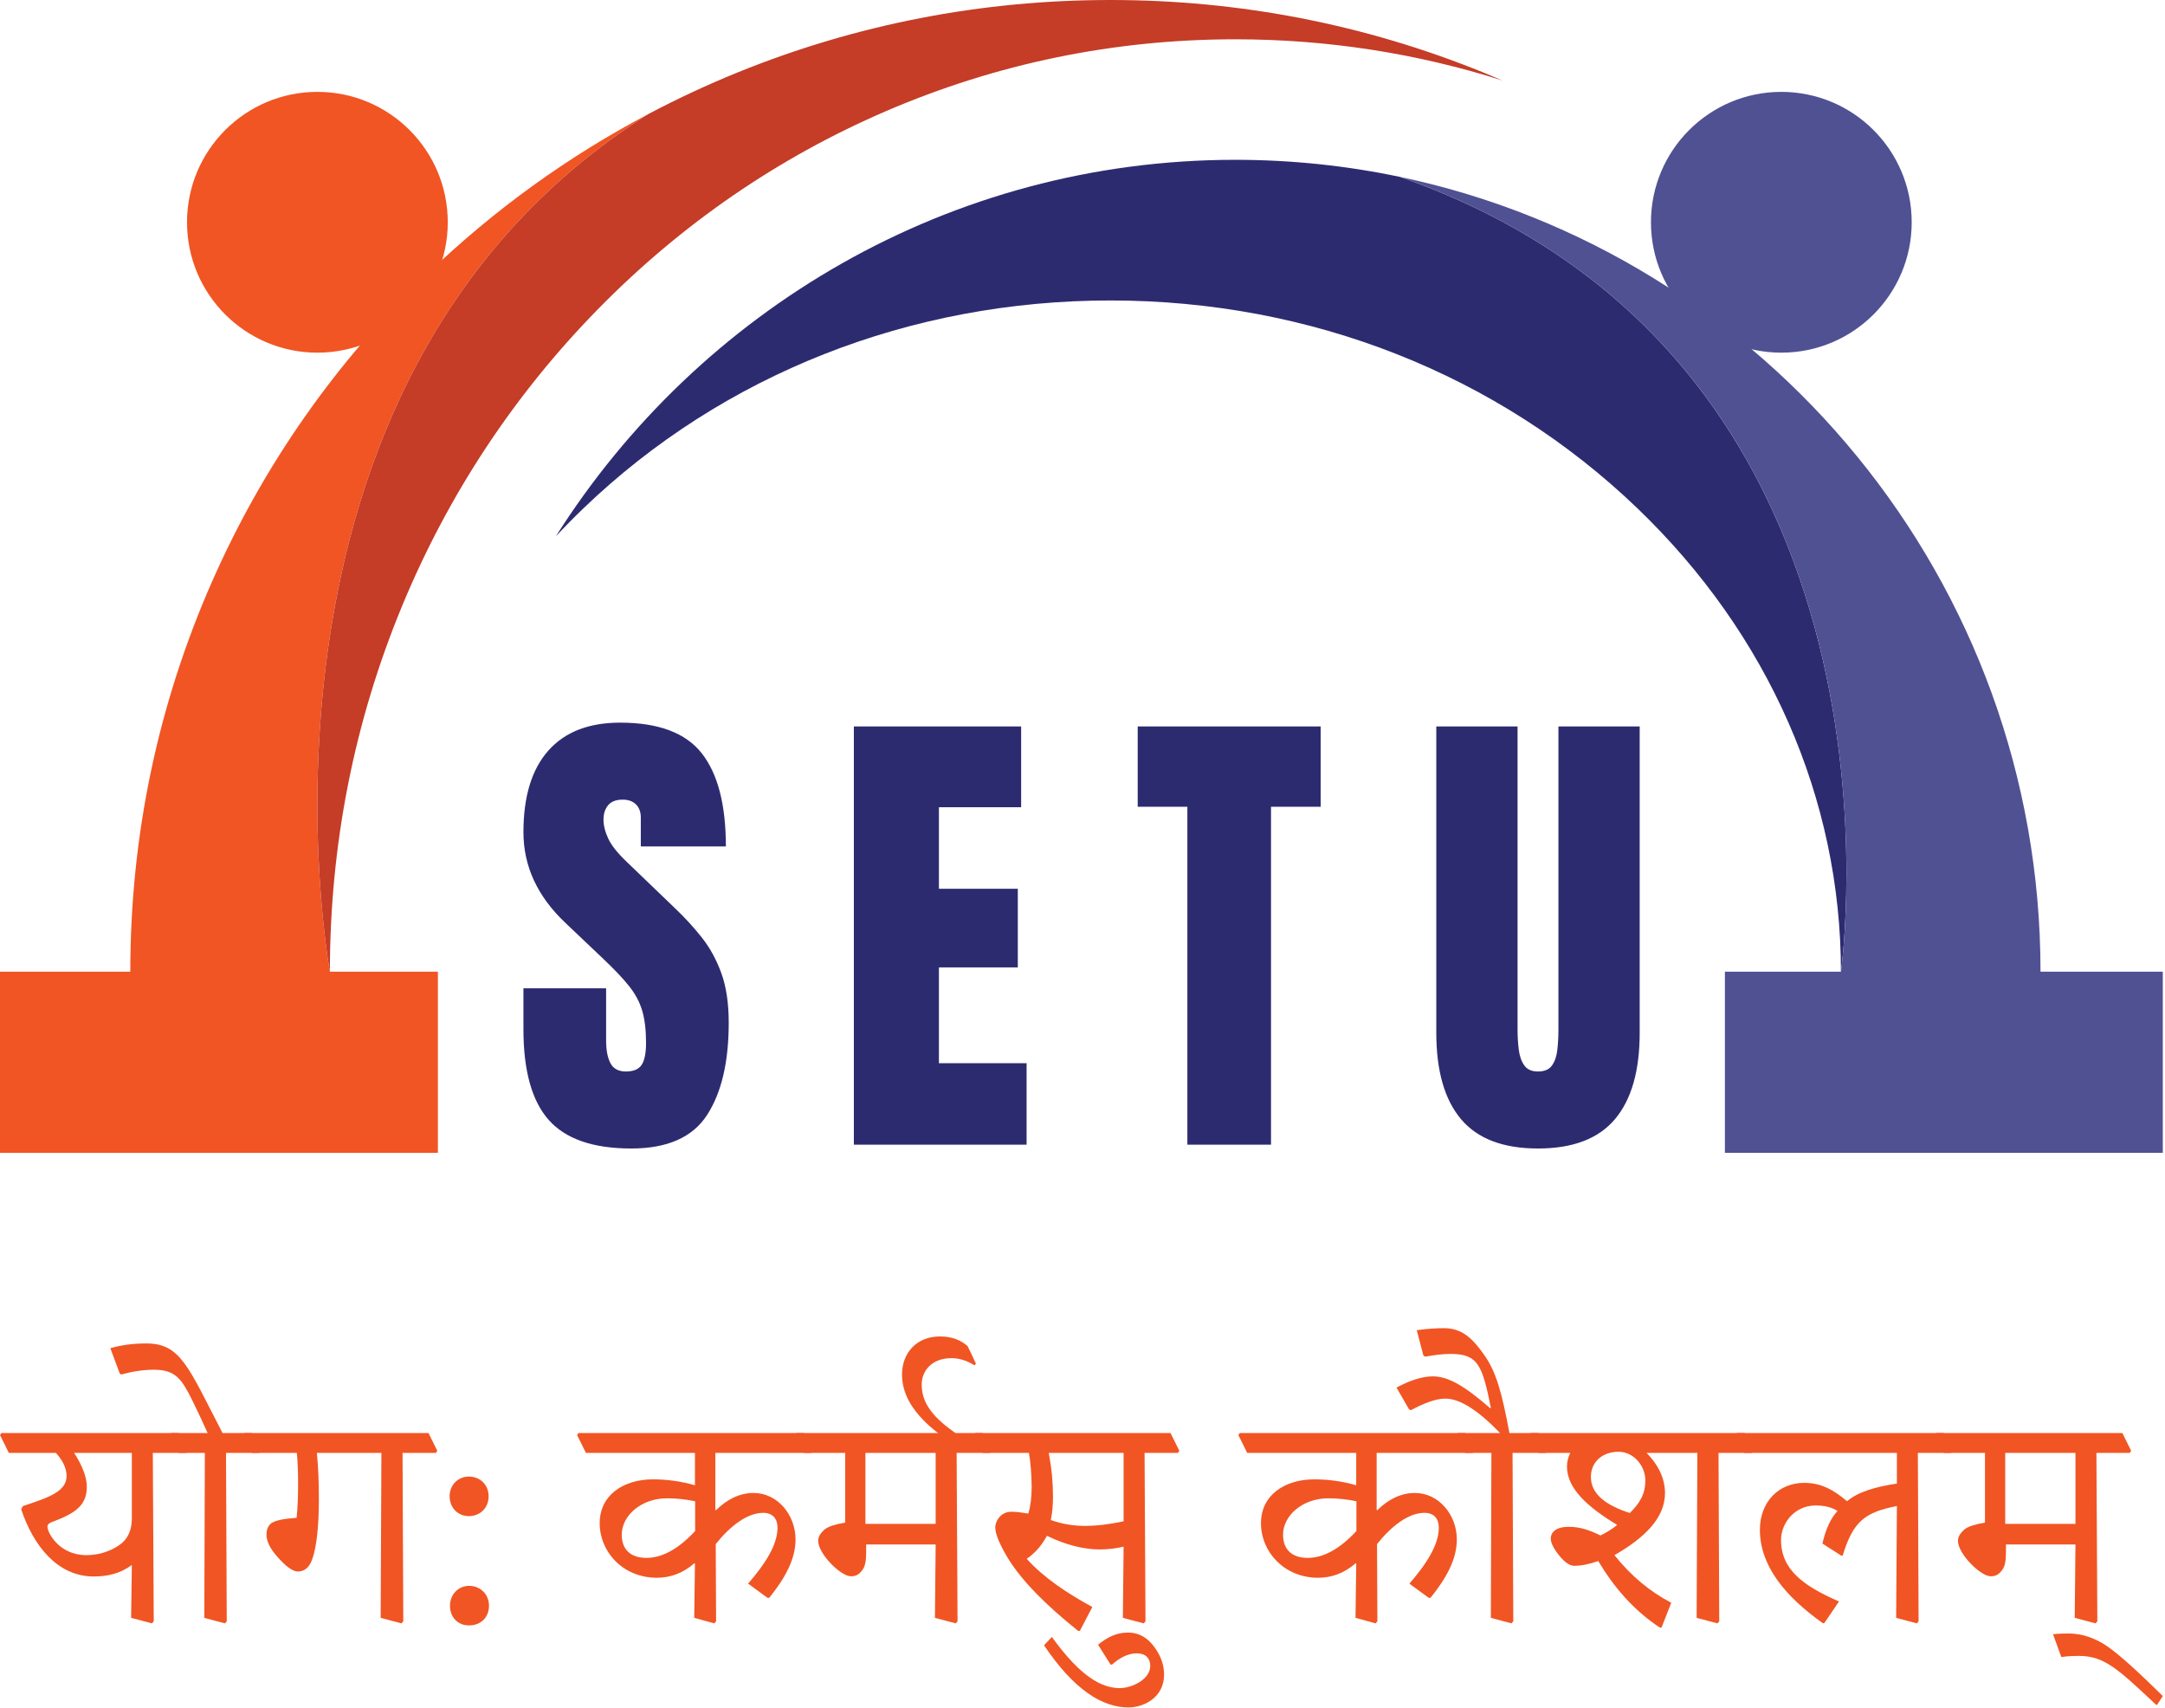
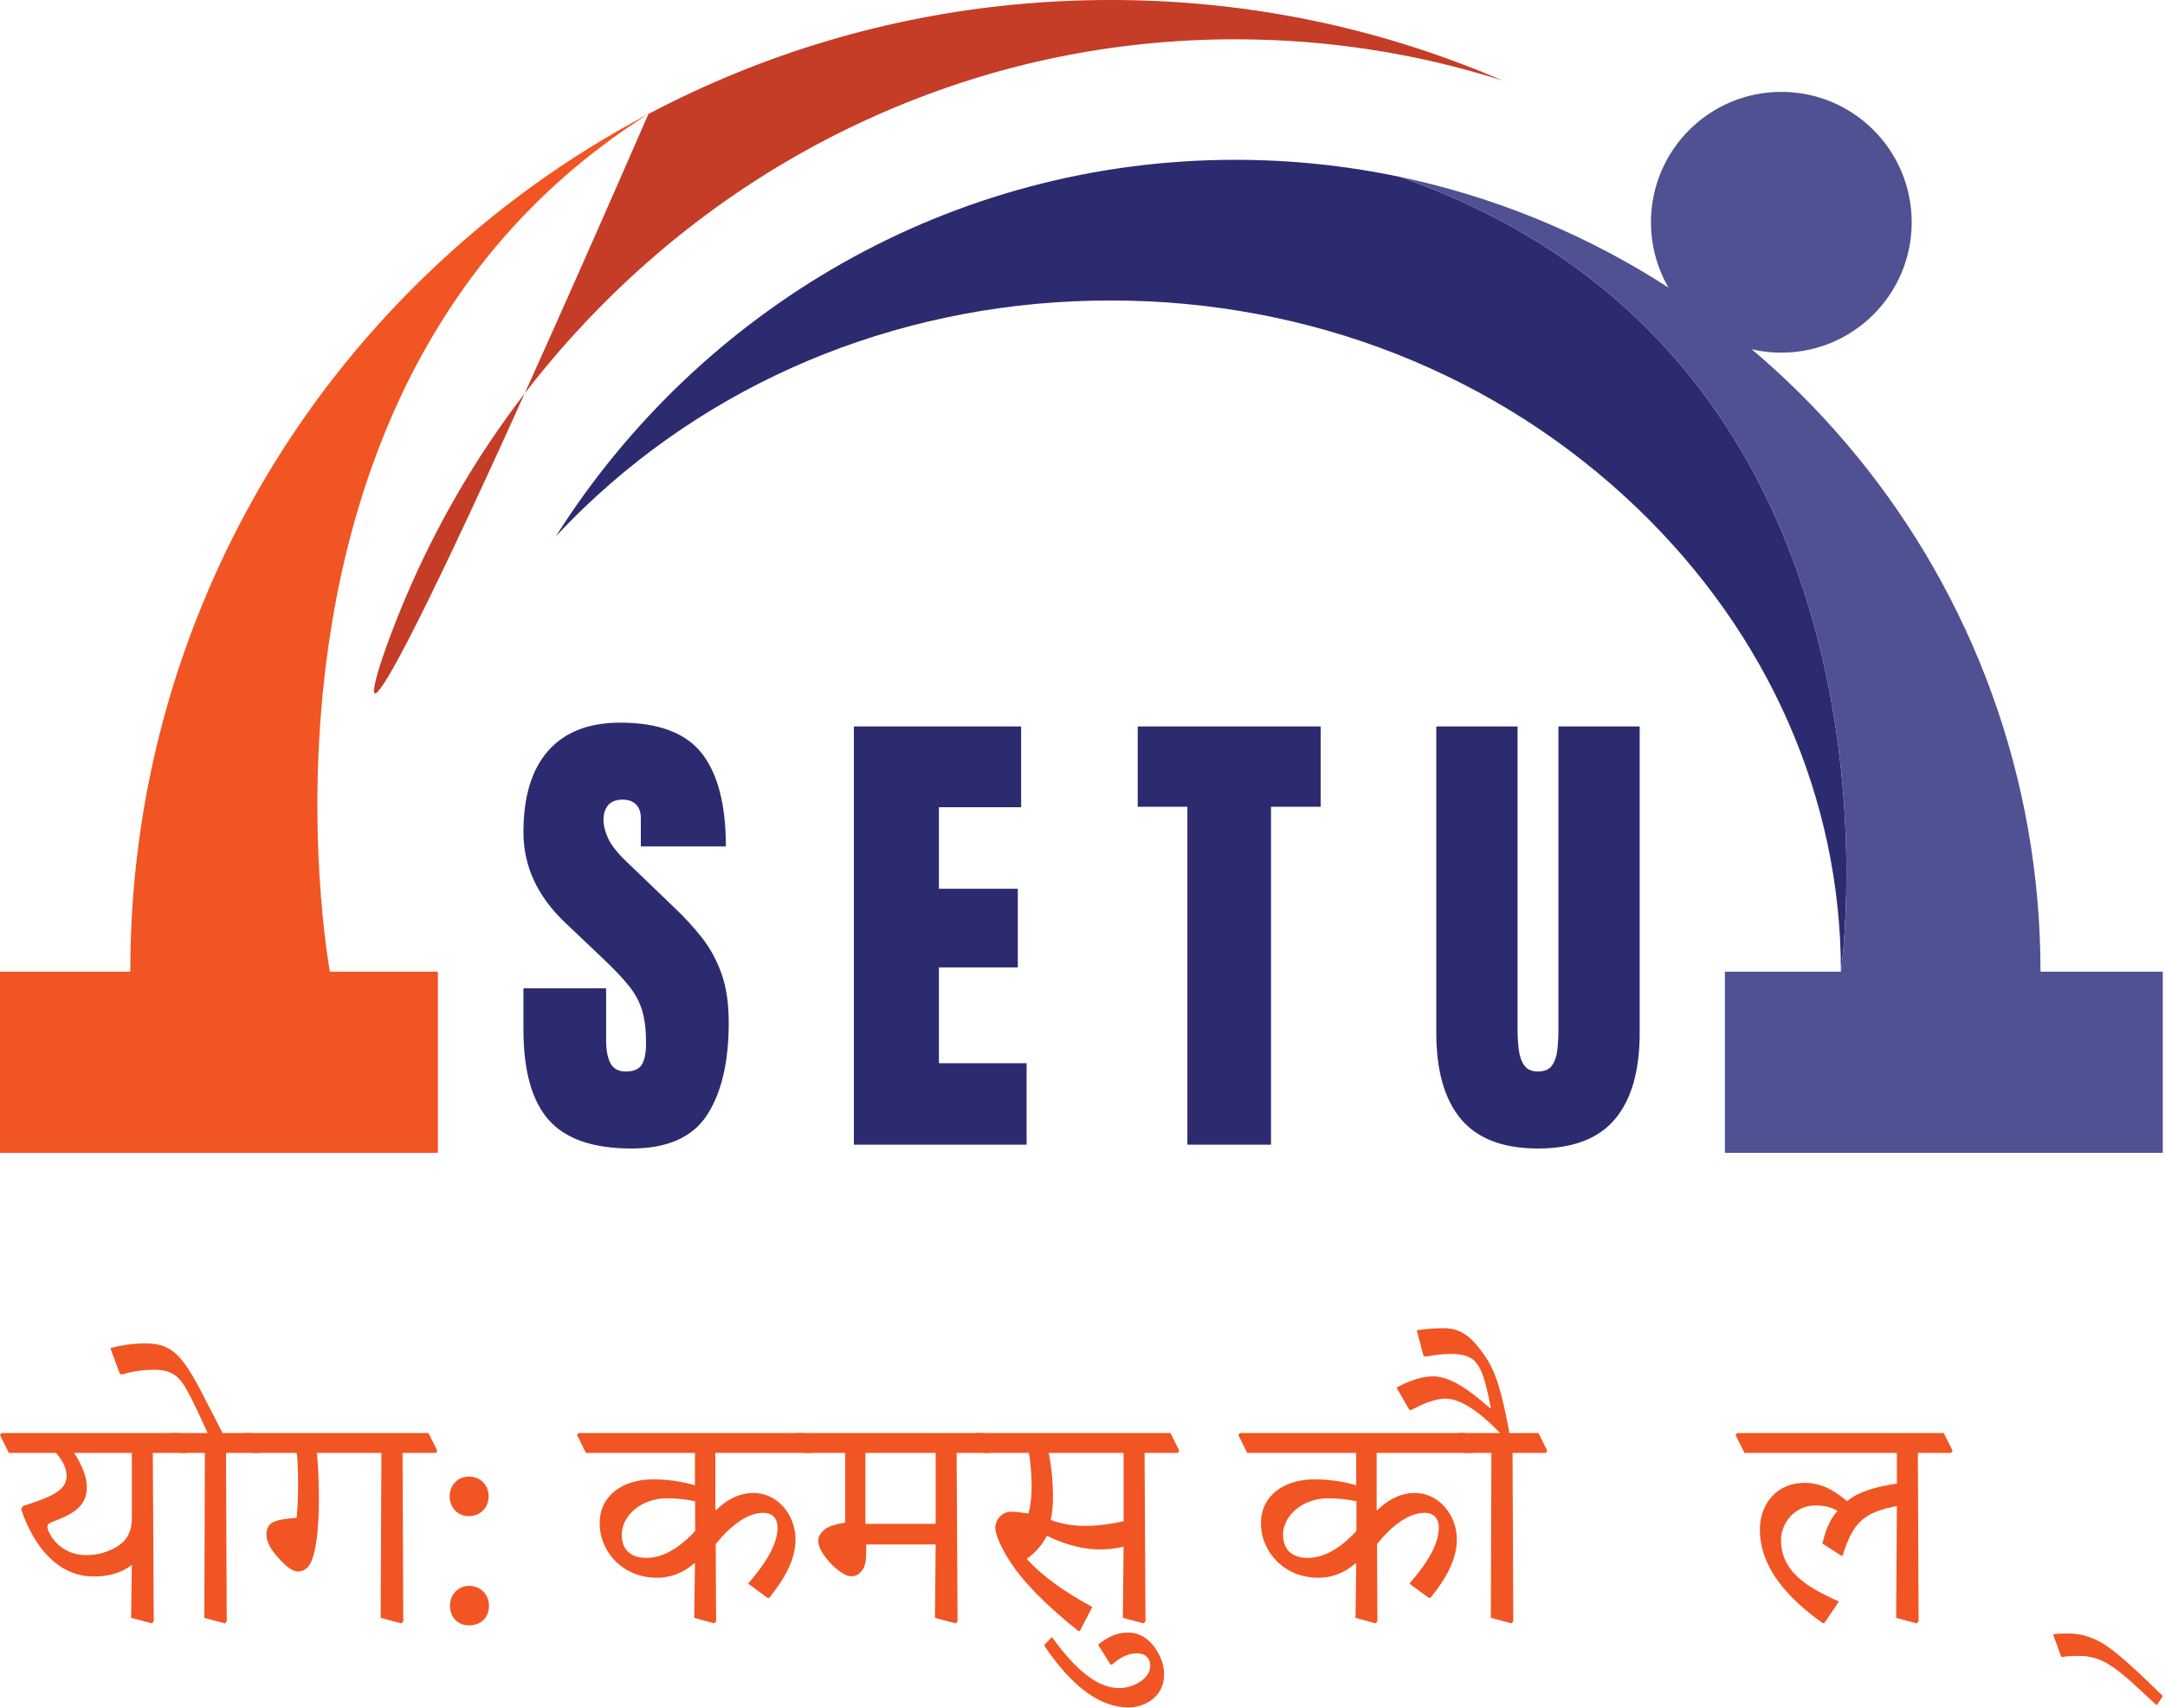
<svg xmlns="http://www.w3.org/2000/svg" width="284" height="224" viewBox="0 0 284 224" fill="none">
  <path d="M183.63 23.198C176.658 21.733 169.436 20.961 162.039 20.961C124.62 20.961 91.684 40.677 72.915 70.345C74.083 69.092 75.293 67.864 76.543 66.663C94.846 49.089 119.393 39.409 145.665 39.409C171.937 39.409 196.485 49.088 214.787 66.663C232.004 83.195 241.488 104.782 241.488 127.442C241.486 127.442 253.07 47.41 183.63 23.198Z" fill="#2D2B70" />
  <path d="M85.056 14.953C74.495 20.526 64.796 27.524 56.116 35.859C44.047 47.45 34.526 61.049 27.817 76.278C20.701 92.433 17.093 109.648 17.093 127.442H0V151.202H57.442V127.442H43.275C43.275 127.442 28.934 50.331 85.056 14.953Z" fill="#F15523" />
-   <path d="M194.574 9.502C179.051 3.197 162.595 0 145.665 0C128.734 0 112.279 3.197 96.757 9.502C92.749 11.13 88.848 12.951 85.056 14.953C28.935 50.331 43.275 127.441 43.275 127.441C43.275 110.763 46.474 94.597 52.783 79.388C58.834 64.805 67.473 51.731 78.459 40.53C89.366 29.41 102.048 20.688 116.153 14.606C130.698 8.334 146.136 5.154 162.039 5.154C174.057 5.154 185.809 6.972 197.111 10.565C196.27 10.204 195.424 9.848 194.574 9.502Z" fill="#C53C27" />
+   <path d="M194.574 9.502C179.051 3.197 162.595 0 145.665 0C128.734 0 112.279 3.197 96.757 9.502C92.749 11.13 88.848 12.951 85.056 14.953C43.275 110.763 46.474 94.597 52.783 79.388C58.834 64.805 67.473 51.731 78.459 40.53C89.366 29.41 102.048 20.688 116.153 14.606C130.698 8.334 146.136 5.154 162.039 5.154C174.057 5.154 185.809 6.972 197.111 10.565C196.27 10.204 195.424 9.848 194.574 9.502Z" fill="#C53C27" />
  <path d="M267.67 127.442C267.67 76.185 231.556 33.272 183.632 23.198C253.071 47.41 241.488 127.442 241.488 127.442H226.269V151.201H283.712V127.442H267.67Z" fill="#505193" />
  <path d="M233.671 46.255C243.116 46.255 250.773 38.598 250.773 29.153C250.773 19.707 243.116 12.05 233.671 12.05C224.226 12.05 216.569 19.707 216.569 29.153C216.569 38.598 224.226 46.255 233.671 46.255Z" fill="#505193" />
-   <path d="M41.635 46.255C51.08 46.255 58.737 38.598 58.737 29.153C58.737 19.707 51.08 12.05 41.635 12.05C32.19 12.05 24.533 19.707 24.533 29.153C24.533 38.598 32.19 46.255 41.635 46.255Z" fill="#F15523" />
  <path d="M82.814 150.636C77.806 150.636 74.196 149.389 71.983 146.896C69.77 144.402 68.663 140.433 68.663 134.989V129.627H79.51V136.485C79.51 137.752 79.703 138.745 80.087 139.462C80.471 140.178 81.142 140.537 82.097 140.537C83.094 140.537 83.785 140.246 84.17 139.664C84.554 139.083 84.746 138.127 84.746 136.797C84.746 135.114 84.58 133.707 84.248 132.573C83.915 131.441 83.338 130.361 82.518 129.332C81.696 128.304 80.559 127.102 79.105 125.731L74.18 121.056C70.502 117.585 68.663 113.617 68.663 109.149C68.663 104.474 69.749 100.911 71.92 98.459C74.091 96.007 77.235 94.781 81.349 94.781C86.378 94.781 89.947 96.12 92.055 98.801C94.164 101.481 95.219 105.554 95.219 111.019H84.06V107.249C84.06 106.501 83.847 105.919 83.421 105.503C82.995 105.088 82.418 104.88 81.691 104.88C80.819 104.88 80.18 105.124 79.774 105.611C79.369 106.1 79.166 106.729 79.166 107.498C79.166 108.267 79.374 109.098 79.79 109.992C80.205 110.885 81.026 111.913 82.252 113.077L88.58 119.156C89.847 120.361 91.011 121.632 92.071 122.974C93.131 124.315 93.983 125.873 94.627 127.649C95.271 129.427 95.593 131.592 95.593 134.148C95.593 139.301 94.643 143.338 92.741 146.258C90.84 149.176 87.531 150.636 82.814 150.636ZM112.007 150.137V95.278H133.951V105.876H123.166V116.566H133.514V126.884H123.166V139.445H134.667V150.136L112.007 150.137ZM155.756 150.137V105.814H149.242V95.278H173.242V105.814H166.728V150.137H155.756ZM201.75 150.636C197.179 150.636 193.813 149.353 191.652 146.786C189.491 144.22 188.41 140.443 188.41 135.455V95.278H199.07V135.018C199.07 135.932 199.122 136.81 199.226 137.653C199.33 138.494 199.569 139.185 199.943 139.725C200.318 140.266 200.92 140.536 201.751 140.536C202.603 140.536 203.216 140.272 203.59 139.741C203.964 139.212 204.198 138.52 204.291 137.669C204.385 136.817 204.432 135.933 204.432 135.019V95.278H215.091V135.456C215.091 140.443 214.011 144.22 211.85 146.786C209.688 149.353 206.322 150.636 201.75 150.636Z" fill="#2D2B70" />
  <path d="M270.372 217.261L269.311 214.343C269.962 214.27 270.638 214.246 271.313 214.246C273.146 214.246 274.811 214.849 276.331 215.862C277.947 216.948 280.552 219.336 283.712 222.448L282.964 223.606H282.844C277.826 218.902 276.041 217.189 272.736 217.189C271.964 217.189 271.217 217.213 270.42 217.334L270.372 217.261Z" fill="#F15523" />
-   <path d="M254.982 190.557L253.824 188.217L254.017 187.952H278.405L279.563 190.292L279.37 190.557H275.004L275.124 212.654L274.883 212.919L272.157 212.195L272.254 202.57H263.135V203.656C263.135 204.765 262.991 205.489 262.605 205.972C262.17 206.526 261.784 206.744 261.133 206.744C259.806 206.744 256.839 203.801 256.839 202.088C256.839 201.581 257.129 201.075 257.732 200.568C258.214 200.206 259.083 199.917 260.385 199.7V190.557H254.982ZM272.254 199.868V190.557H263.039V199.868H272.254Z" fill="#F15523" />
  <path d="M228.832 190.557L227.674 188.217L227.867 187.952H254.982L256.14 190.292L255.947 190.557H251.58L251.677 212.654L251.436 212.919L248.734 212.195L248.83 197.529C244.633 198.349 243.089 199.531 241.714 204.042H241.545L239.06 202.45C239.471 200.689 240.098 199.169 241.039 198.18C240.315 197.697 239.35 197.456 238.168 197.456C235.37 197.456 233.633 199.82 233.633 201.967C233.633 205.875 236.552 207.998 241.232 210.048L239.302 212.895H239.109C234.091 209.325 230.859 205.32 230.859 200.64C230.859 196.998 233.319 194.489 236.672 194.489C238.892 194.489 240.532 195.406 242.293 196.901C243.716 195.671 246.056 194.996 248.83 194.586V190.557H228.832Z" fill="#F15523" />
-   <path d="M201.814 190.557L200.656 188.217L200.849 187.952H228.832L229.99 190.292L229.797 190.557H225.431L225.527 212.654L225.286 212.919L222.56 212.195L222.657 190.557H215.999C217.663 192.27 218.411 194.055 218.411 195.84C218.411 199.072 215.757 201.702 211.777 203.969C213.972 206.719 216.457 208.77 219.231 210.217L217.953 213.474H217.735C214.31 211.206 211.729 208.215 209.654 204.741C208.569 205.127 207.483 205.369 206.518 205.369C205.843 205.369 205.071 204.814 204.13 203.487C203.672 202.836 203.43 202.257 203.43 201.798C203.43 200.93 204.154 200.254 205.794 200.254C207.266 200.254 208.52 200.689 209.944 201.388C210.619 201.075 211.415 200.592 212.139 200.013C208.327 197.697 205.553 195.261 205.553 192.366C205.553 191.787 205.674 191.184 205.987 190.557H201.814ZM212.332 190.412C210.113 190.412 208.689 191.811 208.689 193.717C208.689 195.985 210.716 197.456 213.803 198.445C215.13 197.094 215.83 195.985 215.83 194.151C215.83 192.246 214.286 190.412 212.332 190.412Z" fill="#F15523" />
  <path d="M184.832 184.84L183.191 181.993C184.807 181.125 186.472 180.522 187.968 180.522C189.994 180.522 192.189 181.825 195.47 184.695L195.566 184.647C194.457 179.075 193.878 177.579 190.307 177.579C189.246 177.579 188.136 177.724 186.954 177.941L186.713 177.772L185.845 174.467C187.22 174.274 188.378 174.202 189.439 174.202C191.803 174.202 193.202 175.577 194.722 177.748C196.242 179.919 196.99 182.524 198.003 187.952H201.814L202.972 190.292L202.779 190.557H198.413L198.509 212.654L198.268 212.919L195.566 212.196L195.639 190.557H192.213L191.055 188.217L191.248 187.952H196.772C193.902 184.985 191.514 183.441 189.608 183.441C188.329 183.441 186.786 184.044 185.073 184.961L184.832 184.84Z" fill="#F15523" />
  <path d="M163.603 190.557L162.445 188.217L162.638 187.952H192.213L193.371 190.292L193.178 190.557H180.586V198.035L180.658 198.083C182.082 196.684 183.722 195.816 185.604 195.816C188.74 195.816 191.104 198.686 191.104 201.919C191.104 204.572 189.656 207.081 187.654 209.566H187.413L184.88 207.708C187.172 205.079 188.74 202.57 188.74 200.375C188.74 199.193 188.112 198.421 186.858 198.421C184.783 198.421 182.54 200.134 180.634 202.522L180.682 212.654L180.441 212.919L177.812 212.195L177.908 205.079L177.836 205.031C176.292 206.382 174.603 206.937 172.915 206.937C168.5 206.937 165.412 203.583 165.412 199.772C165.412 196.154 168.452 194.031 172.408 194.031C174.217 194.031 176.051 194.272 177.908 194.803V190.557H163.603ZM177.932 200.809V196.901C176.75 196.66 175.52 196.515 174.242 196.515C170.864 196.515 168.307 198.783 168.307 201.292C168.307 203.294 169.538 204.331 171.54 204.331C173.59 204.331 175.737 203.173 177.932 200.809Z" fill="#F15523" />
  <path d="M136.995 215.742L137.984 214.704C140.952 218.805 143.822 221.411 146.862 221.411C148.55 221.411 150.89 220.229 150.89 218.492C150.89 217.503 150.263 216.851 149.153 216.851C147.923 216.851 146.862 217.454 145.873 218.323H145.68L144.039 215.718C145.197 214.777 146.428 214.125 147.947 214.125C149.515 214.125 150.794 214.897 151.831 216.634C152.434 217.623 152.7 218.637 152.7 219.65C152.7 222.617 150.07 223.944 148.044 223.944C144.57 223.944 140.903 221.628 136.995 215.862V215.742Z" fill="#F15523" />
  <path d="M128.914 190.557L127.756 188.217L127.949 187.952H153.544L154.702 190.292L154.509 190.557H150.142L150.263 212.654L150.022 212.919L147.296 212.195L147.392 202.86C146.379 203.101 145.318 203.222 144.232 203.222C142.23 203.222 139.866 202.667 137.333 201.436C136.561 202.86 135.644 203.801 134.679 204.452C136.947 206.961 139.987 208.963 143.291 210.772L141.651 213.908H141.434C137.14 210.483 133.932 207.226 132.147 204.259C131.182 202.619 130.554 201.244 130.554 200.303C130.554 199.748 131.085 198.276 132.701 198.276C133.329 198.276 134.125 198.397 134.897 198.518C135.186 197.529 135.331 196.371 135.331 194.971C135.307 193.259 135.186 191.739 134.969 190.557H128.914ZM147.392 190.557H137.574C137.96 192.607 138.129 194.489 138.129 196.274C138.129 197.336 138.057 198.349 137.84 199.362C139.263 199.893 140.855 200.134 142.302 200.134C143.894 200.134 145.607 199.917 147.392 199.531V190.557Z" fill="#F15523" />
-   <path d="M125.537 188.434H123.679C120.471 186.095 118.324 183.465 118.324 180.281C118.324 177.458 120.23 175.287 123.293 175.287C124.861 175.287 126.043 175.77 126.912 176.542C127.129 176.952 127.539 177.796 128.021 178.858L127.828 179.075C126.912 178.496 125.923 178.134 124.813 178.134C122.184 178.134 120.905 179.847 120.905 181.583C120.905 184.116 122.473 186.022 125.682 188.193L125.537 188.434Z" fill="#F15523" />
  <path d="M105.466 190.557L104.308 188.217L104.501 187.952H128.89L130.048 190.292L129.855 190.557H125.488L125.609 212.654L125.368 212.919L122.642 212.195L122.738 202.57H113.62V203.656C113.62 204.765 113.475 205.489 113.089 205.972C112.655 206.526 112.269 206.744 111.618 206.744C110.291 206.744 107.324 203.801 107.324 202.088C107.324 201.581 107.613 201.075 108.216 200.568C108.699 200.206 109.567 199.917 110.87 199.7V190.557H105.466ZM122.738 199.868V190.557H113.523V199.868H122.738Z" fill="#F15523" />
  <path d="M76.856 190.557L75.698 188.217L75.891 187.952H105.466L106.624 190.292L106.431 190.557H93.839V198.035L93.912 198.083C95.335 196.684 96.975 195.816 98.857 195.816C101.993 195.816 104.357 198.686 104.357 201.919C104.357 204.572 102.909 207.081 100.907 209.566H100.666L98.133 207.708C100.425 205.079 101.993 202.57 101.993 200.375C101.993 199.193 101.366 198.421 100.111 198.421C98.037 198.421 95.793 200.134 93.887 202.522L93.936 212.654L93.694 212.919L91.065 212.195L91.161 205.079L91.089 205.031C89.545 206.382 87.857 206.937 86.168 206.937C81.753 206.937 78.666 203.583 78.666 199.772C78.666 196.154 81.705 194.031 85.661 194.031C87.471 194.031 89.304 194.272 91.161 194.803V190.557H76.856ZM91.186 200.809V196.901C90.004 196.66 88.773 196.515 87.495 196.515C84.118 196.515 81.56 198.783 81.56 201.292C81.56 203.294 82.791 204.331 84.793 204.331C86.843 204.331 88.99 203.173 91.186 200.809Z" fill="#F15523" />
  <path d="M61.49 193.669H61.538C62.962 193.669 64.095 194.731 64.095 196.25C64.095 197.794 62.962 198.856 61.49 198.856C60.115 198.856 58.981 197.794 58.981 196.25C58.981 194.731 60.115 193.669 61.49 193.669ZM61.538 213.185H61.49C60.139 213.185 59.029 212.196 59.029 210.604C59.029 209.108 60.139 207.998 61.538 207.998C63.01 207.998 64.144 209.108 64.144 210.604C64.144 212.196 63.01 213.185 61.538 213.185Z" fill="#F15523" />
  <path d="M33.049 190.557L31.891 188.217L32.084 187.952H56.207L57.365 190.292L57.172 190.557H52.806L52.902 212.654L52.661 212.919L49.935 212.195L50.032 190.557H41.564C41.757 192.414 41.83 194.465 41.83 196.66C41.83 200.086 41.54 202.787 41.009 204.355C40.599 205.61 39.948 206.116 39.055 206.116C38.428 206.116 37.463 205.465 36.281 204.066C35.389 203.053 34.955 202.112 34.955 201.268C34.955 200.785 35.075 200.279 35.461 199.893C35.944 199.41 37.27 199.193 38.911 199.072C39.055 197.649 39.104 196.202 39.104 194.61C39.104 193.138 39.055 191.715 38.935 190.557H33.049Z" fill="#F15523" />
  <path d="M34.207 190.292L34.014 190.557H29.647L29.744 212.654L29.503 212.919L26.801 212.196L26.873 190.557H23.448L22.29 188.217L22.483 187.952H27.235C26.584 186.504 25.908 185.057 25.185 183.586C23.809 180.835 22.989 179.653 20.191 179.653C18.744 179.653 17.296 179.895 15.897 180.281L15.704 180.136L14.474 176.831C15.801 176.445 17.32 176.204 19.154 176.204C23.665 176.204 24.63 179.123 29.189 187.952H33.049L34.207 190.292Z" fill="#F15523" />
  <path d="M1.158 190.557L0 188.217L0.193 187.952H23.448L24.606 190.292L24.413 190.557H20.046L20.167 212.654L19.926 212.919L17.2 212.195L17.296 205.248C15.777 206.406 14.088 206.768 12.279 206.768C7.551 206.768 4.366 202.739 2.774 197.939L3.015 197.529C6.296 196.443 8.733 195.647 8.733 193.596C8.733 192.511 8.178 191.498 7.333 190.557H1.158ZM17.296 190.557H9.722C10.88 192.342 11.386 193.838 11.386 194.996C11.386 197.311 10.084 198.421 6.875 199.603C6.417 199.772 6.224 199.965 6.224 200.254C6.224 200.978 7.719 203.969 11.314 203.969C12.809 203.969 14.257 203.583 15.632 202.667C16.717 201.919 17.296 200.785 17.296 199.121V190.557Z" fill="#F15523" />
</svg>